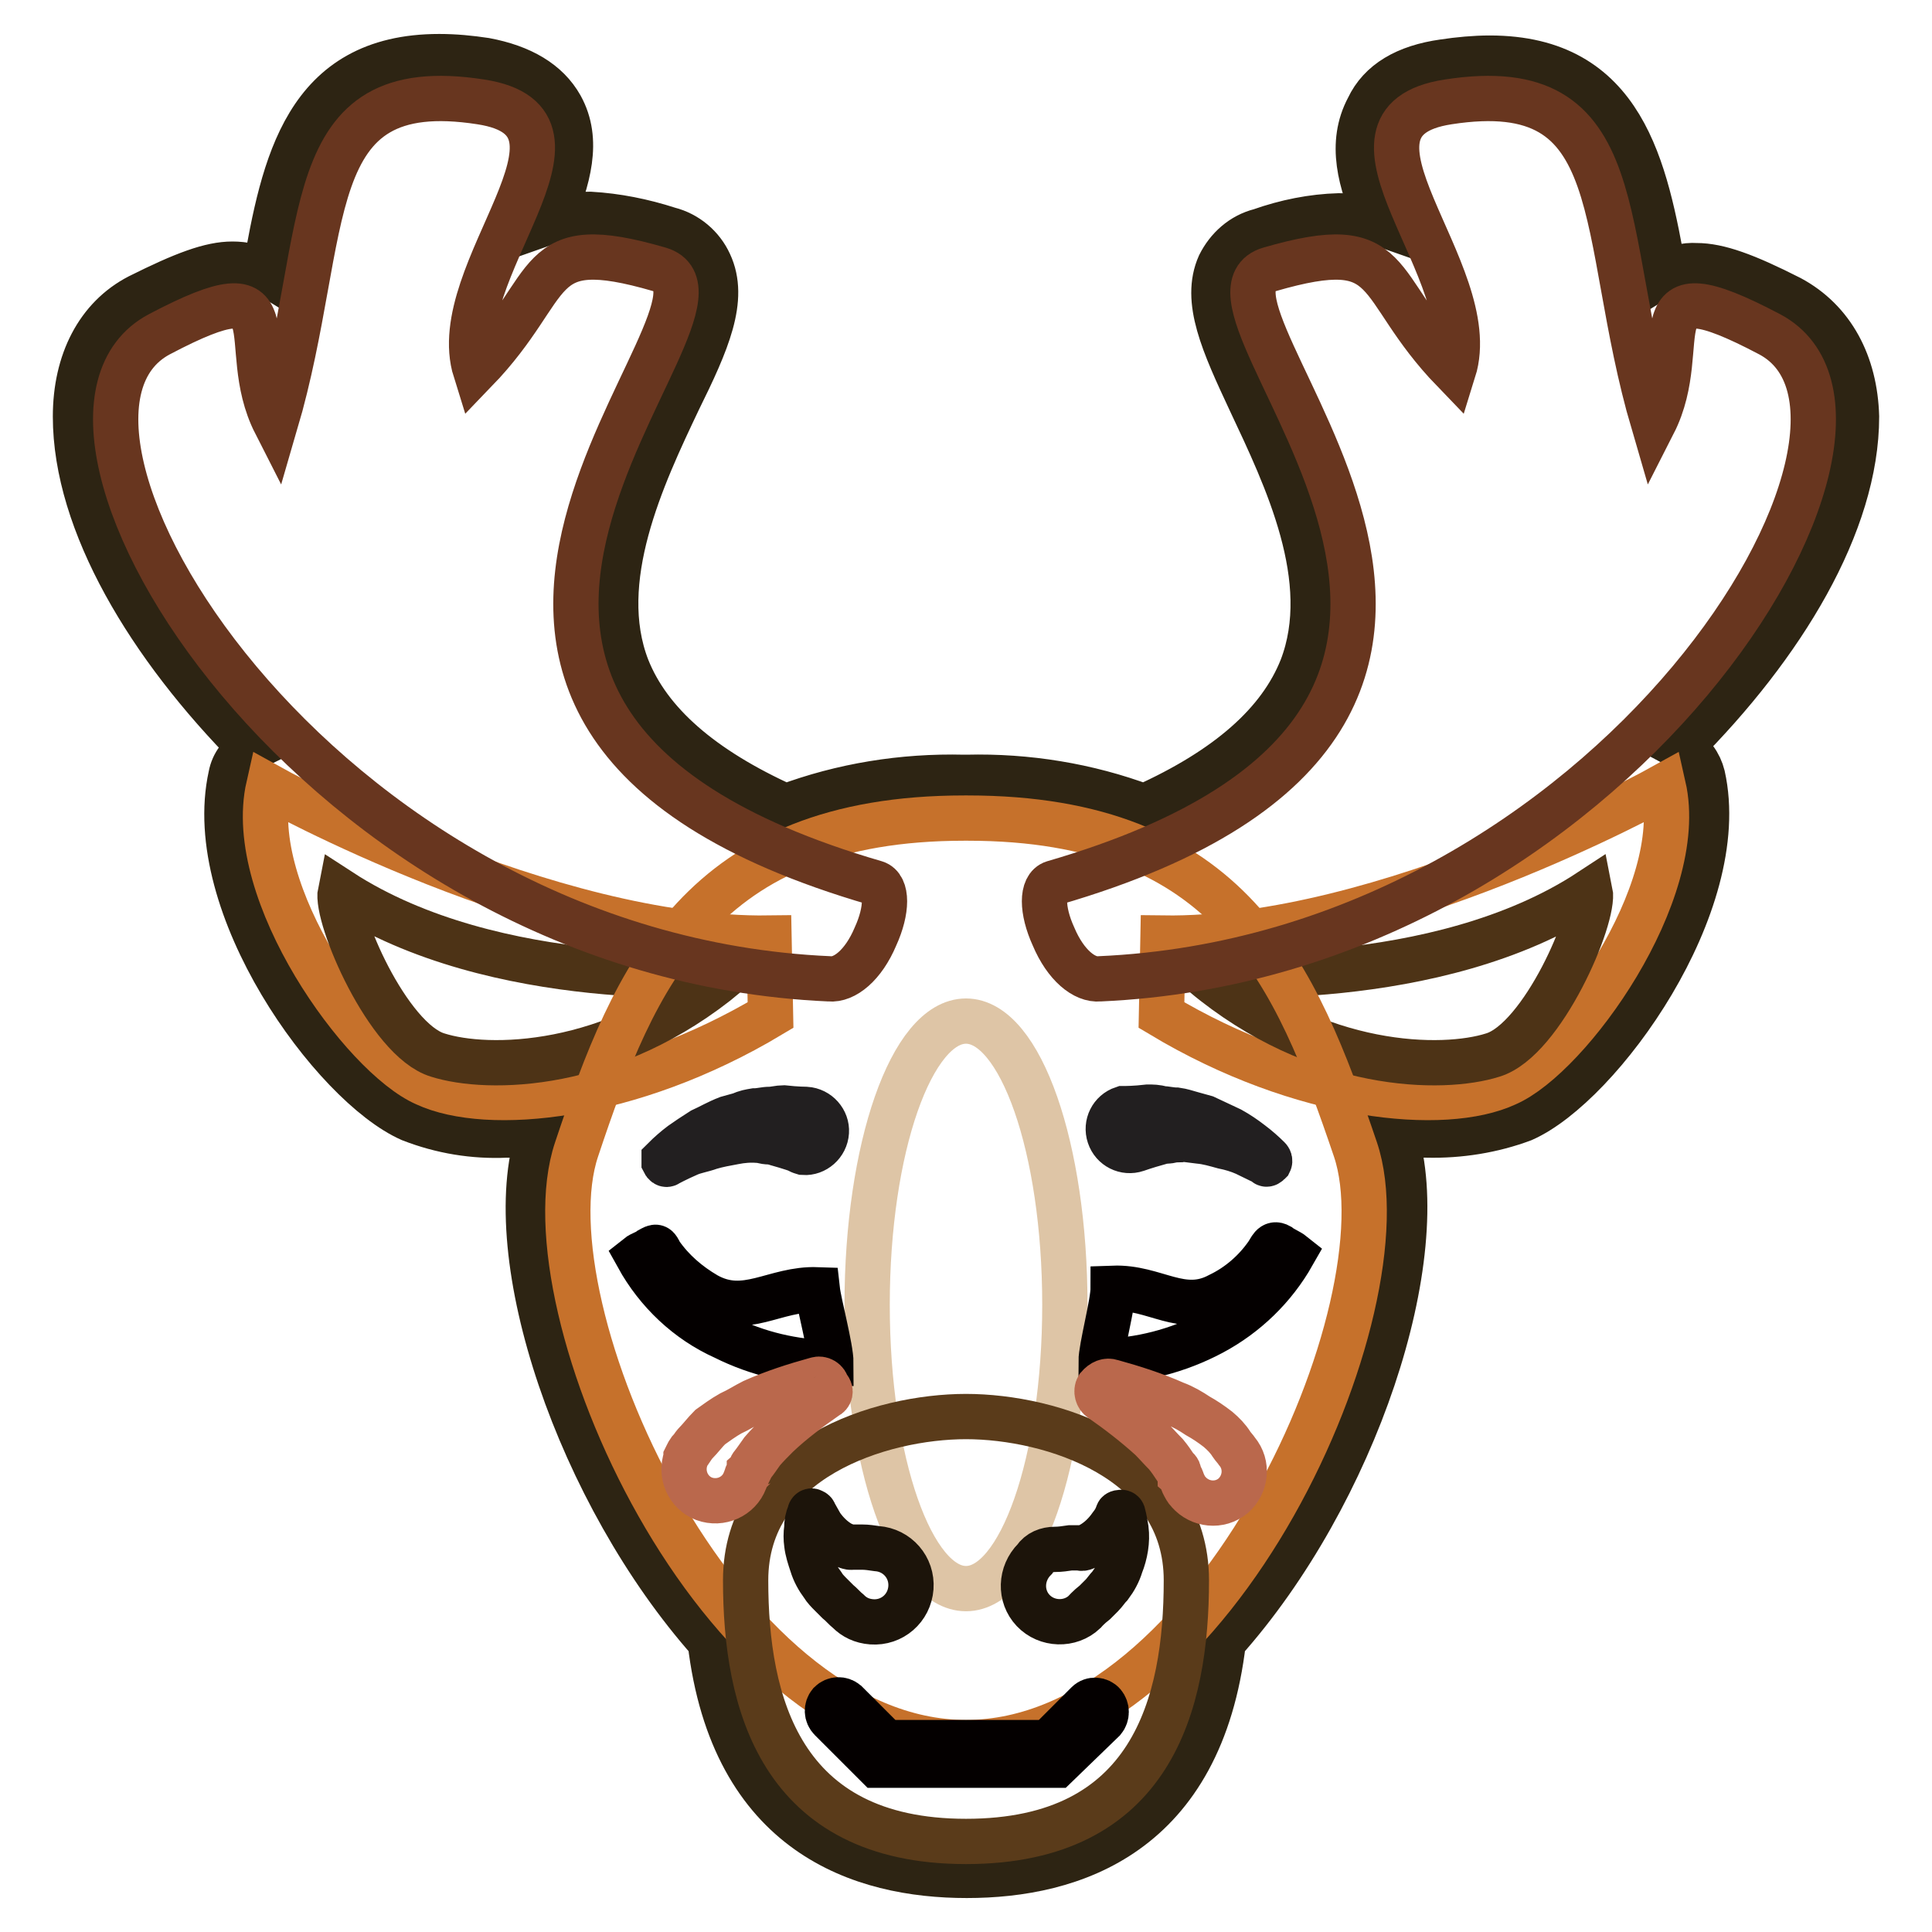
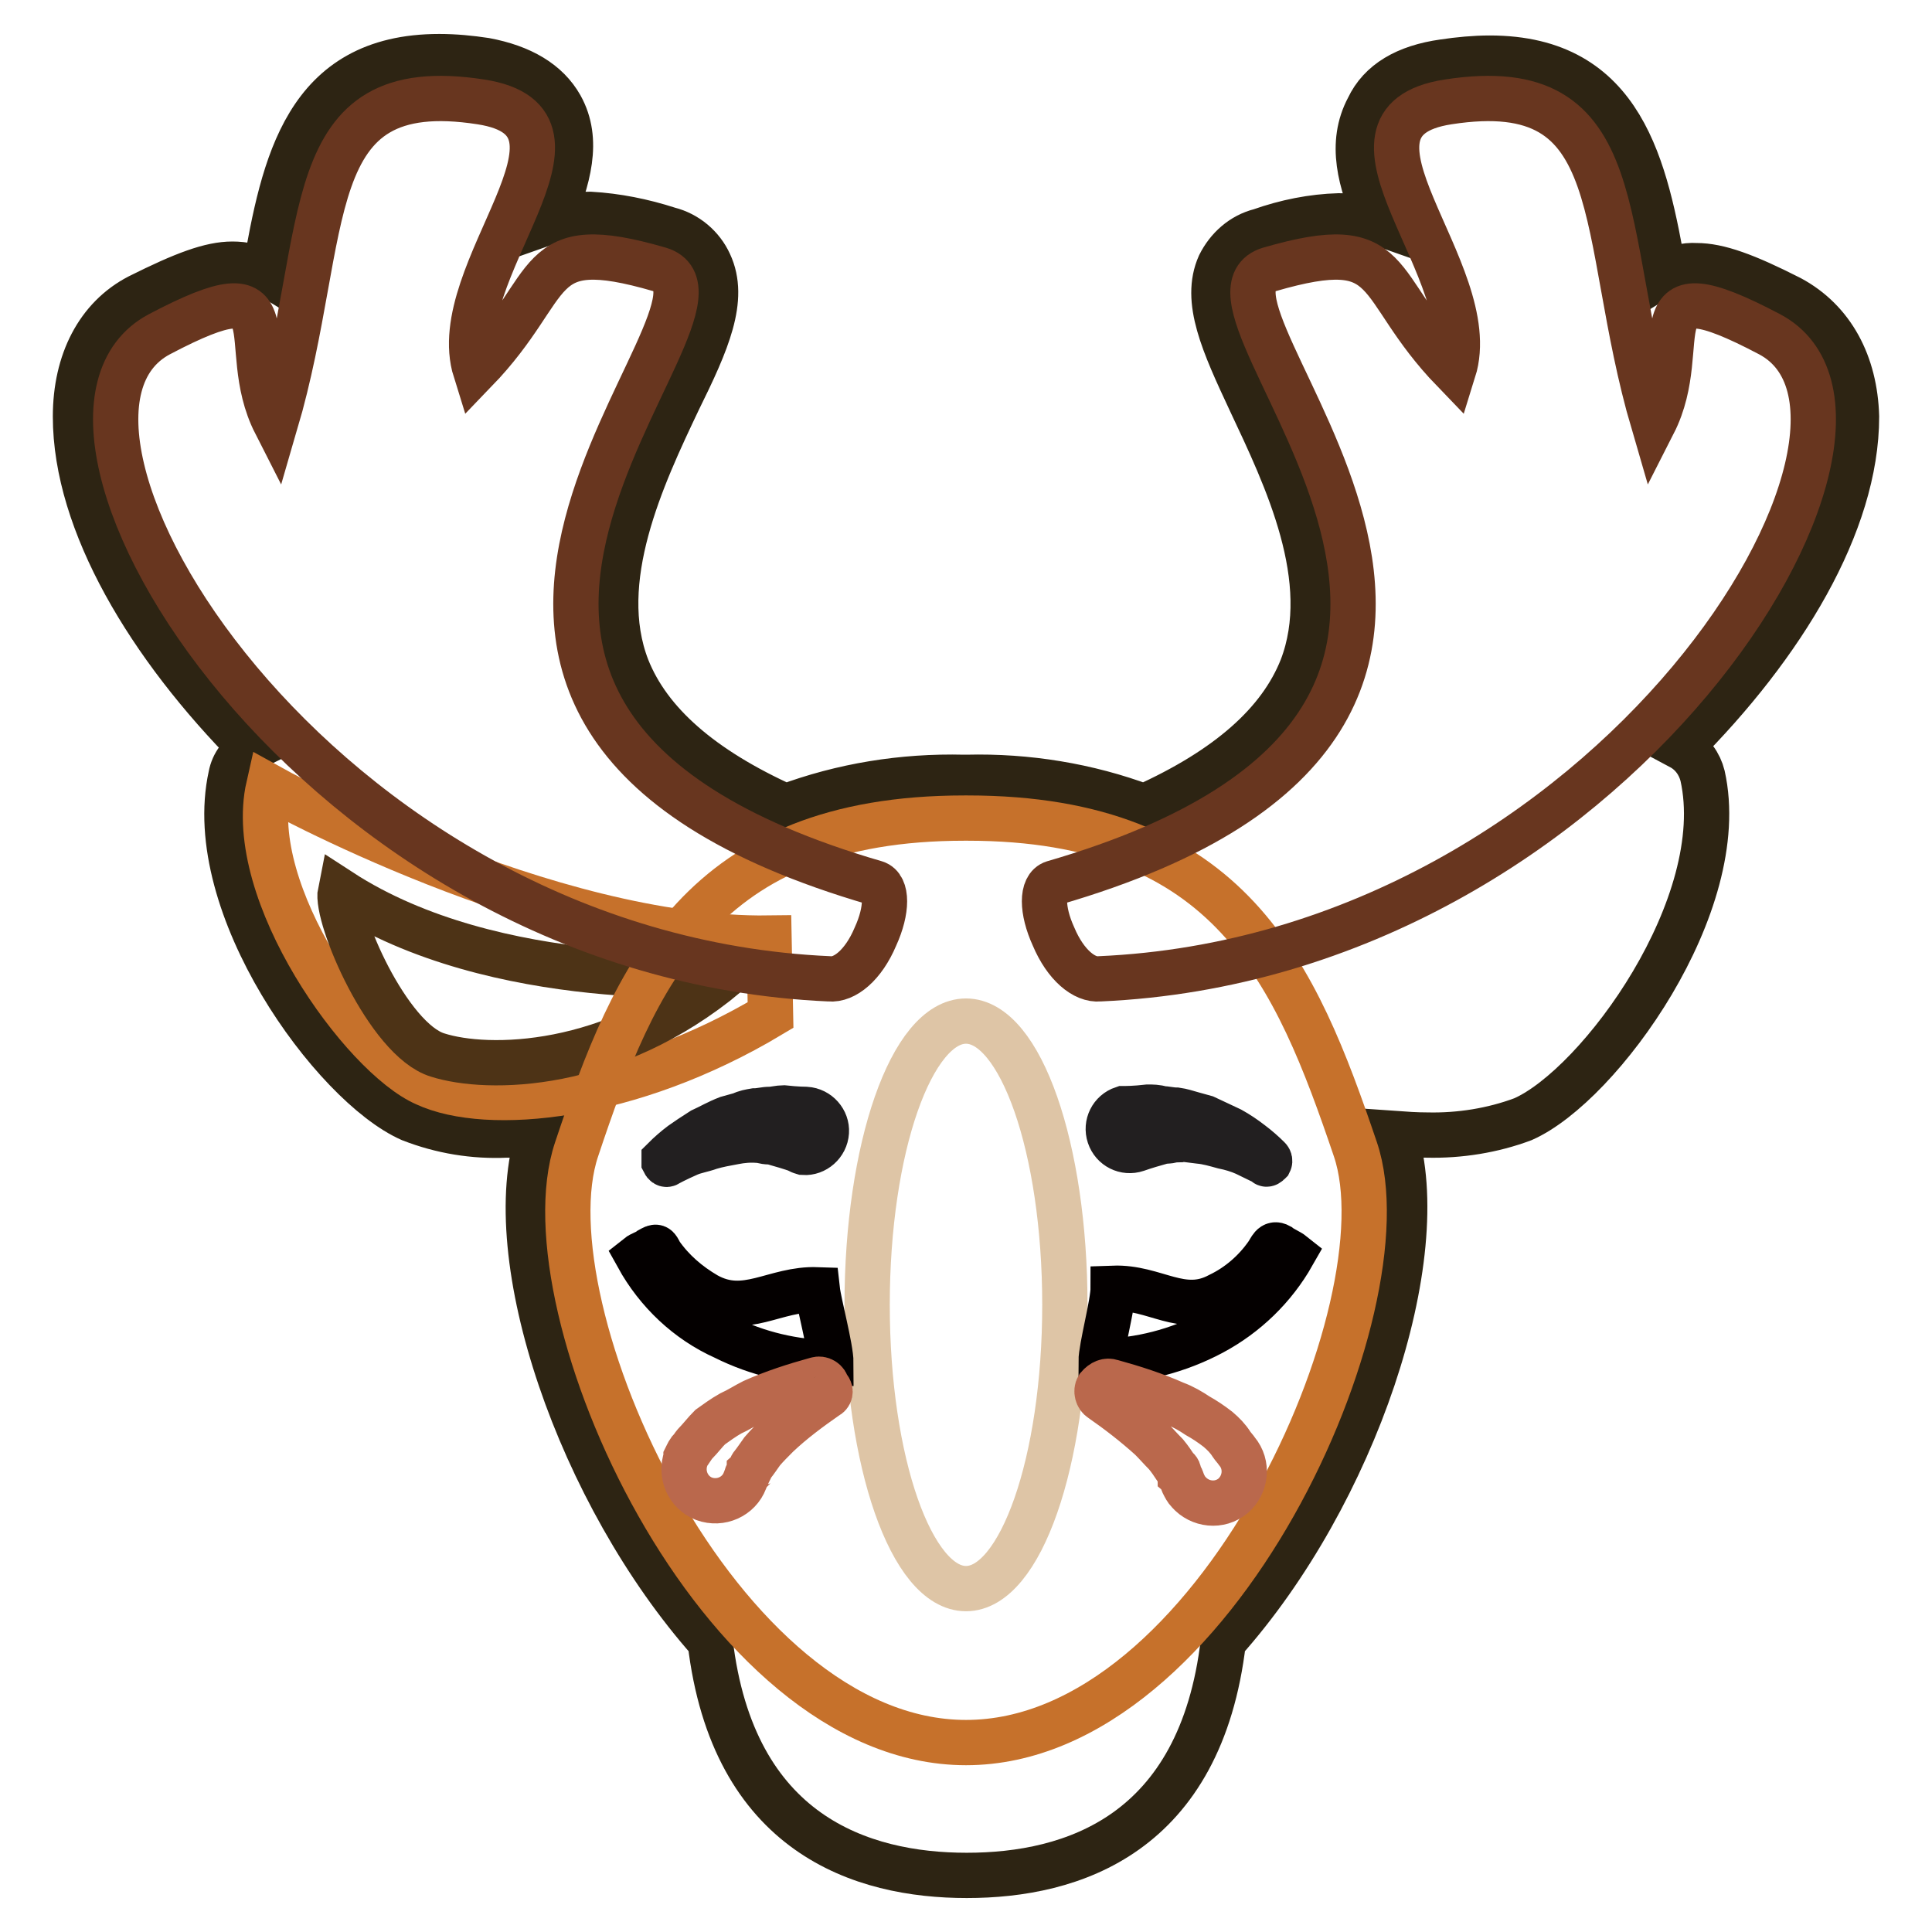
<svg xmlns="http://www.w3.org/2000/svg" version="1.1" x="0px" y="0px" viewBox="0 0 256 256" enable-background="new 0 0 256 256" xml:space="preserve">
  <g>
    <path stroke-width="6" fill-opacity="0" stroke="#2d2413" d="M237.2,39.5c-5.9-3-9.5-4.3-12.4-4.3c-1.5-0.1-3,0.3-4.3,1.1c-2.5-14.1-5.4-28.6-23.1-28.6 c-2,0-4.1,0.2-6.1,0.5c-5,0.7-8.4,2.7-10,6.1c-2.5,4.7-1.1,9.8,1.3,15.2c-1.7-0.6-3.4-0.9-5.2-0.9c-3.5,0.1-7,0.8-10.4,2 c-2.4,0.6-4.3,2.3-5.4,4.5c-2.1,4.7,0.5,10.4,4.1,18.1c4.7,10,11.3,23.6,6.8,35.3c-2.9,7.3-9.8,13.4-20.9,18.4 c-7.5-2.8-15.5-4.1-23.5-3.9h-0.4c-8.1-0.2-16.1,1.1-23.6,3.9c-11.1-5-18.1-11.1-21-18.4c-4.5-11.6,2-25.4,6.8-35.5 c3.8-7.7,6.3-13.4,4.1-18.1c-1-2.2-3-3.9-5.4-4.5c-3.4-1.1-6.9-1.8-10.4-2c-1.8,0-3.5,0.3-5.2,0.9c2.3-5.6,3.8-10.7,1.3-15.2 c-1.8-3.2-5.2-5.2-10-6.1c-2-0.3-4-0.5-6.1-0.5c-17.7,0-20.6,14.3-23.1,28.6c-1.3-0.8-2.8-1.1-4.3-1.1c-2.9,0-6.4,1.3-12.4,4.3 C13,42.1,10,47.9,10,55.2c0,14.1,9.8,30.4,23.3,44c-1.4,0.7-2.4,2-2.7,3.6c-3.8,17.2,13.6,41,23.8,45.5c4.1,1.6,8.4,2.3,12.7,2.1 c1.4,0,2.9,0,4.3-0.2c-5.4,16.3,5.4,47.8,22.7,67.3c3,25.6,20.1,31,34,31c14,0,31-5.4,34-31c17.4-19.5,27.9-51,22.7-67.3 c1.4,0.1,2.9,0.2,4.3,0.2c4.3,0.1,8.7-0.6,12.7-2.1c10.2-4.5,27.6-28.5,23.8-45.5c-0.4-1.6-1.4-3-2.9-3.8 C236.2,85.5,246,69.4,246,55.2C245.8,48.2,242.8,42.5,237.2,39.5L237.2,39.5z" />
-     <path stroke-width="6" fill-opacity="0" stroke="#c6712b" d="M154.1,124.3c29.5,0.4,66.3-20.1,66.3-20.1c3.2,14.1-12.5,35.8-20.8,39.4c-8.2,3.8-27,2.1-45.7-9.1 L154.1,124.3z" />
-     <path stroke-width="6" fill-opacity="0" stroke="#4d3316" d="M210.7,118.1c0.7,3.4-6.3,19.7-12.9,21.7c-6.6,2.1-23.1,2-38.3-10.7C159.7,129,190.3,131.5,210.7,118.1z" />
    <path stroke-width="6" fill-opacity="0" stroke="#c6712b" d="M101.9,124.3c-29.5,0.4-66.3-20.1-66.3-20.1c-3.2,14.1,12.5,35.8,20.8,39.4c8.2,3.8,27,2.1,45.7-9.1 L101.9,124.3z" />
    <path stroke-width="6" fill-opacity="0" stroke="#4d3316" d="M45.1,118.1c-0.7,3.4,6.3,19.7,12.9,21.7c6.6,2.1,23.1,2,38.3-10.7C96.3,129,65.7,131.5,45.1,118.1z" />
    <path stroke-width="6" fill-opacity="0" stroke="#c6712b" d="M179.6,152.3c-7.9-23.3-16.5-43.9-51.4-43.9h-0.4c-34.9,0-43.7,20.8-51.4,43.9c-7,20.8,18.6,78.6,51.6,78.6 C161.1,230.9,186.6,173,179.6,152.3L179.6,152.3z" />
    <path stroke-width="6" fill-opacity="0" stroke="#dec5a6" d="M114.9,172.9c0,20.8,5.9,37.6,13.1,37.6s13.1-16.8,13.1-37.6c0-20.8-5.9-37.6-13.1-37.6 S114.9,152.1,114.9,172.9z" />
-     <path stroke-width="6" fill-opacity="0" stroke="#5a3b1a" d="M98.8,209.4c0,16.1,4.5,34.6,29.2,34.6s29.2-18.3,29.2-34.6c0-16.1-17.9-21.7-29.2-21.7 C116.7,187.7,98.8,193.3,98.8,209.4L98.8,209.4z" />
-     <path stroke-width="6" fill-opacity="0" stroke="#1c140a" d="M112.4,213.5c-0.5-0.4-0.9-0.9-1.4-1.3l-0.9-0.9c-0.4-0.4-0.8-0.8-1.1-1.3c-0.6-0.8-1.1-1.7-1.4-2.7 c-0.3-0.9-0.6-1.8-0.7-2.7c-0.1-0.7-0.1-1.4,0-2.1c0-0.7,0.1-1.3,0.4-2c0-0.2,0.2-0.4,0.4-0.2c0.1,0,0.2,0.1,0.2,0.2 c0,0,0.4,0.7,0.9,1.6c0.7,1,1.6,1.9,2.7,2.5c0.5,0.2,1.1,0.5,1.4,0.4h1.3c0.7,0,1.3,0.1,2,0.2c2.7,0.2,4.7,2.5,4.5,5.2 c-0.2,2.7-2.5,4.7-5.2,4.5C114.2,214.8,113.2,214.3,112.4,213.5L112.4,213.5z M139.8,205.3c0.7,0,1.3-0.1,2-0.2h1.3 c0.4,0.2,0.9-0.2,1.4-0.4c1.1-0.6,2-1.5,2.7-2.5c0.4-0.5,0.7-1,0.9-1.6c0-0.2,0.4-0.2,0.5-0.2c0.1,0,0.2,0.1,0.2,0.2 c0,0,0.2,0.7,0.4,2c0.2,1.6-0.1,3.3-0.7,4.8c-0.3,1-0.8,1.9-1.4,2.7c-0.4,0.4-0.7,0.9-1.1,1.3l-0.9,0.9c-0.9,0.7-1.4,1.3-1.4,1.3 c-1.9,1.8-5,1.7-6.8-0.2c-1.8-1.9-1.7-4.9,0.2-6.8C137.7,205.7,138.7,205.3,139.8,205.3L139.8,205.3z" />
    <path stroke-width="6" fill-opacity="0" stroke="#040000" d="M110.1,180.6c-4.9-0.1-9.7-1.2-14.1-3.4c-4.9-2.2-8.9-6-11.5-10.7c0.5-0.4,1.1-0.5,1.6-0.9 c0.9-0.5,0.9-0.5,1.4,0.5c1.6,2.3,3.7,4.1,6.1,5.5c5.2,2.9,9-0.9,14.7-0.7C108.5,172.7,110.1,178.6,110.1,180.6z M147.5,170.7 c5.6-0.2,9.1,3.6,14.1,0.9c2.5-1.2,4.7-3.1,6.3-5.4c0.5-0.7,0.7-1.6,1.6-1.1c0.5,0.4,1.3,0.7,1.8,1.1c-2.5,4.4-6.2,8-10.7,10.4 c-4.5,2.4-9.6,3.7-14.7,3.8C145.9,178.6,147.5,172.7,147.5,170.7L147.5,170.7z" />
    <path stroke-width="6" fill-opacity="0" stroke="#221f20" d="M105.8,152.4c0,0-1.1-0.4-2.9-0.9c-0.3-0.1-0.7-0.2-1.1-0.2c-0.4,0-0.9-0.2-1.3-0.2c-1.1-0.1-2.2,0-3.2,0.2 c-1.1,0.2-2.2,0.4-3.2,0.7c-1.1,0.4-2,0.5-2.9,0.9c-1.6,0.7-2.7,1.3-2.7,1.3c-0.2,0.2-0.4,0-0.5-0.2v-0.4c0.7-0.7,1.5-1.4,2.3-2 c0.7-0.5,1.6-1.1,2.7-1.8c1.1-0.5,2.1-1.1,3.4-1.6l1.8-0.5c0.6-0.3,1.2-0.4,1.8-0.5c0.7,0,1.3-0.2,2-0.2c0.5,0,1.3-0.2,1.8-0.2 c1.8,0.2,3,0.2,3,0.2c1.6,0.1,2.8,1.5,2.7,3c-0.1,1.6-1.5,2.8-3,2.7l0,0C106.2,152.6,106,152.6,105.8,152.4L105.8,152.4z  M149.1,146.9c0,0,1.3,0,3-0.2c0.6,0,1.2,0,1.8,0.2c0.5,0,1.3,0.2,2,0.2c0.7,0.1,1.3,0.3,2,0.5l1.8,0.5c1.1,0.5,2.3,1.1,3.4,1.6 c0.9,0.5,1.8,1.1,2.7,1.8c0.8,0.6,1.6,1.3,2.3,2c0.1,0.1,0.2,0.3,0.1,0.5c0,0,0,0-0.1,0.1c-0.2,0.2-0.4,0.2-0.4,0 c0,0-1.1-0.5-2.7-1.3c-0.9-0.4-1.9-0.7-2.9-0.9c-1.1-0.3-2.1-0.6-3.2-0.7l-1.6-0.2c-0.5,0-1.1-0.2-1.4,0c-0.4,0-0.9,0.2-1.3,0.2 c-0.4,0-0.7,0-1.1,0.2c-1.8,0.5-2.9,0.9-2.9,0.9c-1.5,0.5-3.1-0.3-3.6-1.8c-0.5-1.5,0.3-3.1,1.8-3.6H149.1z" />
-     <path stroke-width="6" fill-opacity="0" stroke="#040000" d="M140,233.9h-23.8l-6.1-6.1c-0.6-0.6-0.6-1.5-0.1-2.1c0.6-0.6,1.5-0.6,2.1-0.1c0,0,0,0,0.1,0.1l5.2,5.2h21.5 l5.2-5.2c0.6-0.6,1.6-0.5,2.1,0.1c0.5,0.6,0.5,1.5,0,2.1L140,233.9z" />
    <path stroke-width="6" fill-opacity="0" stroke="#ba684c" d="M147.3,183.1c2.9,0.8,5.7,1.7,8.4,2.9c1.1,0.4,2.1,1,3,1.6c0.9,0.5,1.8,1.1,2.7,1.8c0.7,0.6,1.3,1.2,1.8,2 c0.2,0.3,0.5,0.6,0.7,0.9c1.5,1.8,1.2,4.4-0.5,5.9c-1.8,1.5-4.4,1.2-5.9-0.5c-0.3-0.3-0.5-0.7-0.7-1.1l-0.2-0.5 c0-0.1-0.1-0.3-0.2-0.4c0-0.2-0.2-0.4-0.2-0.5c0-0.2,0-0.4-0.4-0.7c-0.4-0.6-0.8-1.2-1.3-1.8c-0.7-0.7-1.3-1.4-2-2.1 c-2.1-1.9-4.3-3.6-6.6-5.2c-0.5-0.3-0.7-1.1-0.4-1.6c0,0,0,0,0,0C146.1,183.1,146.7,182.9,147.3,183.1L147.3,183.1z M109.6,185 c-2.3,1.6-4.6,3.3-6.6,5.2c-0.7,0.7-1.4,1.4-2,2.1c-0.5,0.7-0.9,1.3-1.3,1.8c-0.2,0.2-0.2,0.5-0.4,0.7c0,0.2-0.2,0.4-0.2,0.5 c-0.1,0.1-0.2,0.2-0.2,0.4l-0.2,0.5c-0.8,2.1-3.2,3.2-5.4,2.4c-2.1-0.8-3.2-3.2-2.4-5.4c0,0,0,0,0-0.1c0.2-0.4,0.4-0.9,0.7-1.1 c0.2-0.3,0.4-0.6,0.7-0.9c0.5-0.5,1.1-1.3,1.8-2c0.7-0.5,1.8-1.3,2.7-1.8c1.1-0.5,2-1.1,3-1.6c2.7-1.2,5.5-2.1,8.4-2.9 c0.6-0.2,1.3,0.2,1.4,0.9c0,0,0,0,0,0C110.3,184.3,109.9,184.9,109.6,185L109.6,185z" />
    <path stroke-width="6" fill-opacity="0" stroke="#68361f" d="M116,117c-78.1-22.7-14.3-77-28.6-81.3c-17.2-5-13.4,2-24.4,13.4c-4.1-13.1,18.3-32.9,0.7-35.6 C39.2,9.7,44,30.5,36.5,56.1c-5.4-10.6,3-21.5-15.4-11.8c-21.8,11.6,20.4,82.4,88.8,85.4c2,0.2,4.5-1.8,6.1-5.6 C117.6,120.6,117.6,117.5,116,117z M139.6,117c78.1-22.7,14.3-77,28.6-81.3c17.2-5,13.4,2,24.4,13.4c4.1-13.1-18.3-32.9-0.7-35.6 c24.5-3.8,19.7,17,27.2,42.6c5.4-10.6-3-21.5,15.4-11.8c21.8,11.6-20.4,82.4-88.8,85.4c-2,0.2-4.5-1.8-6.1-5.6 C138,120.6,138,117.5,139.6,117L139.6,117z" />
  </g>
</svg>